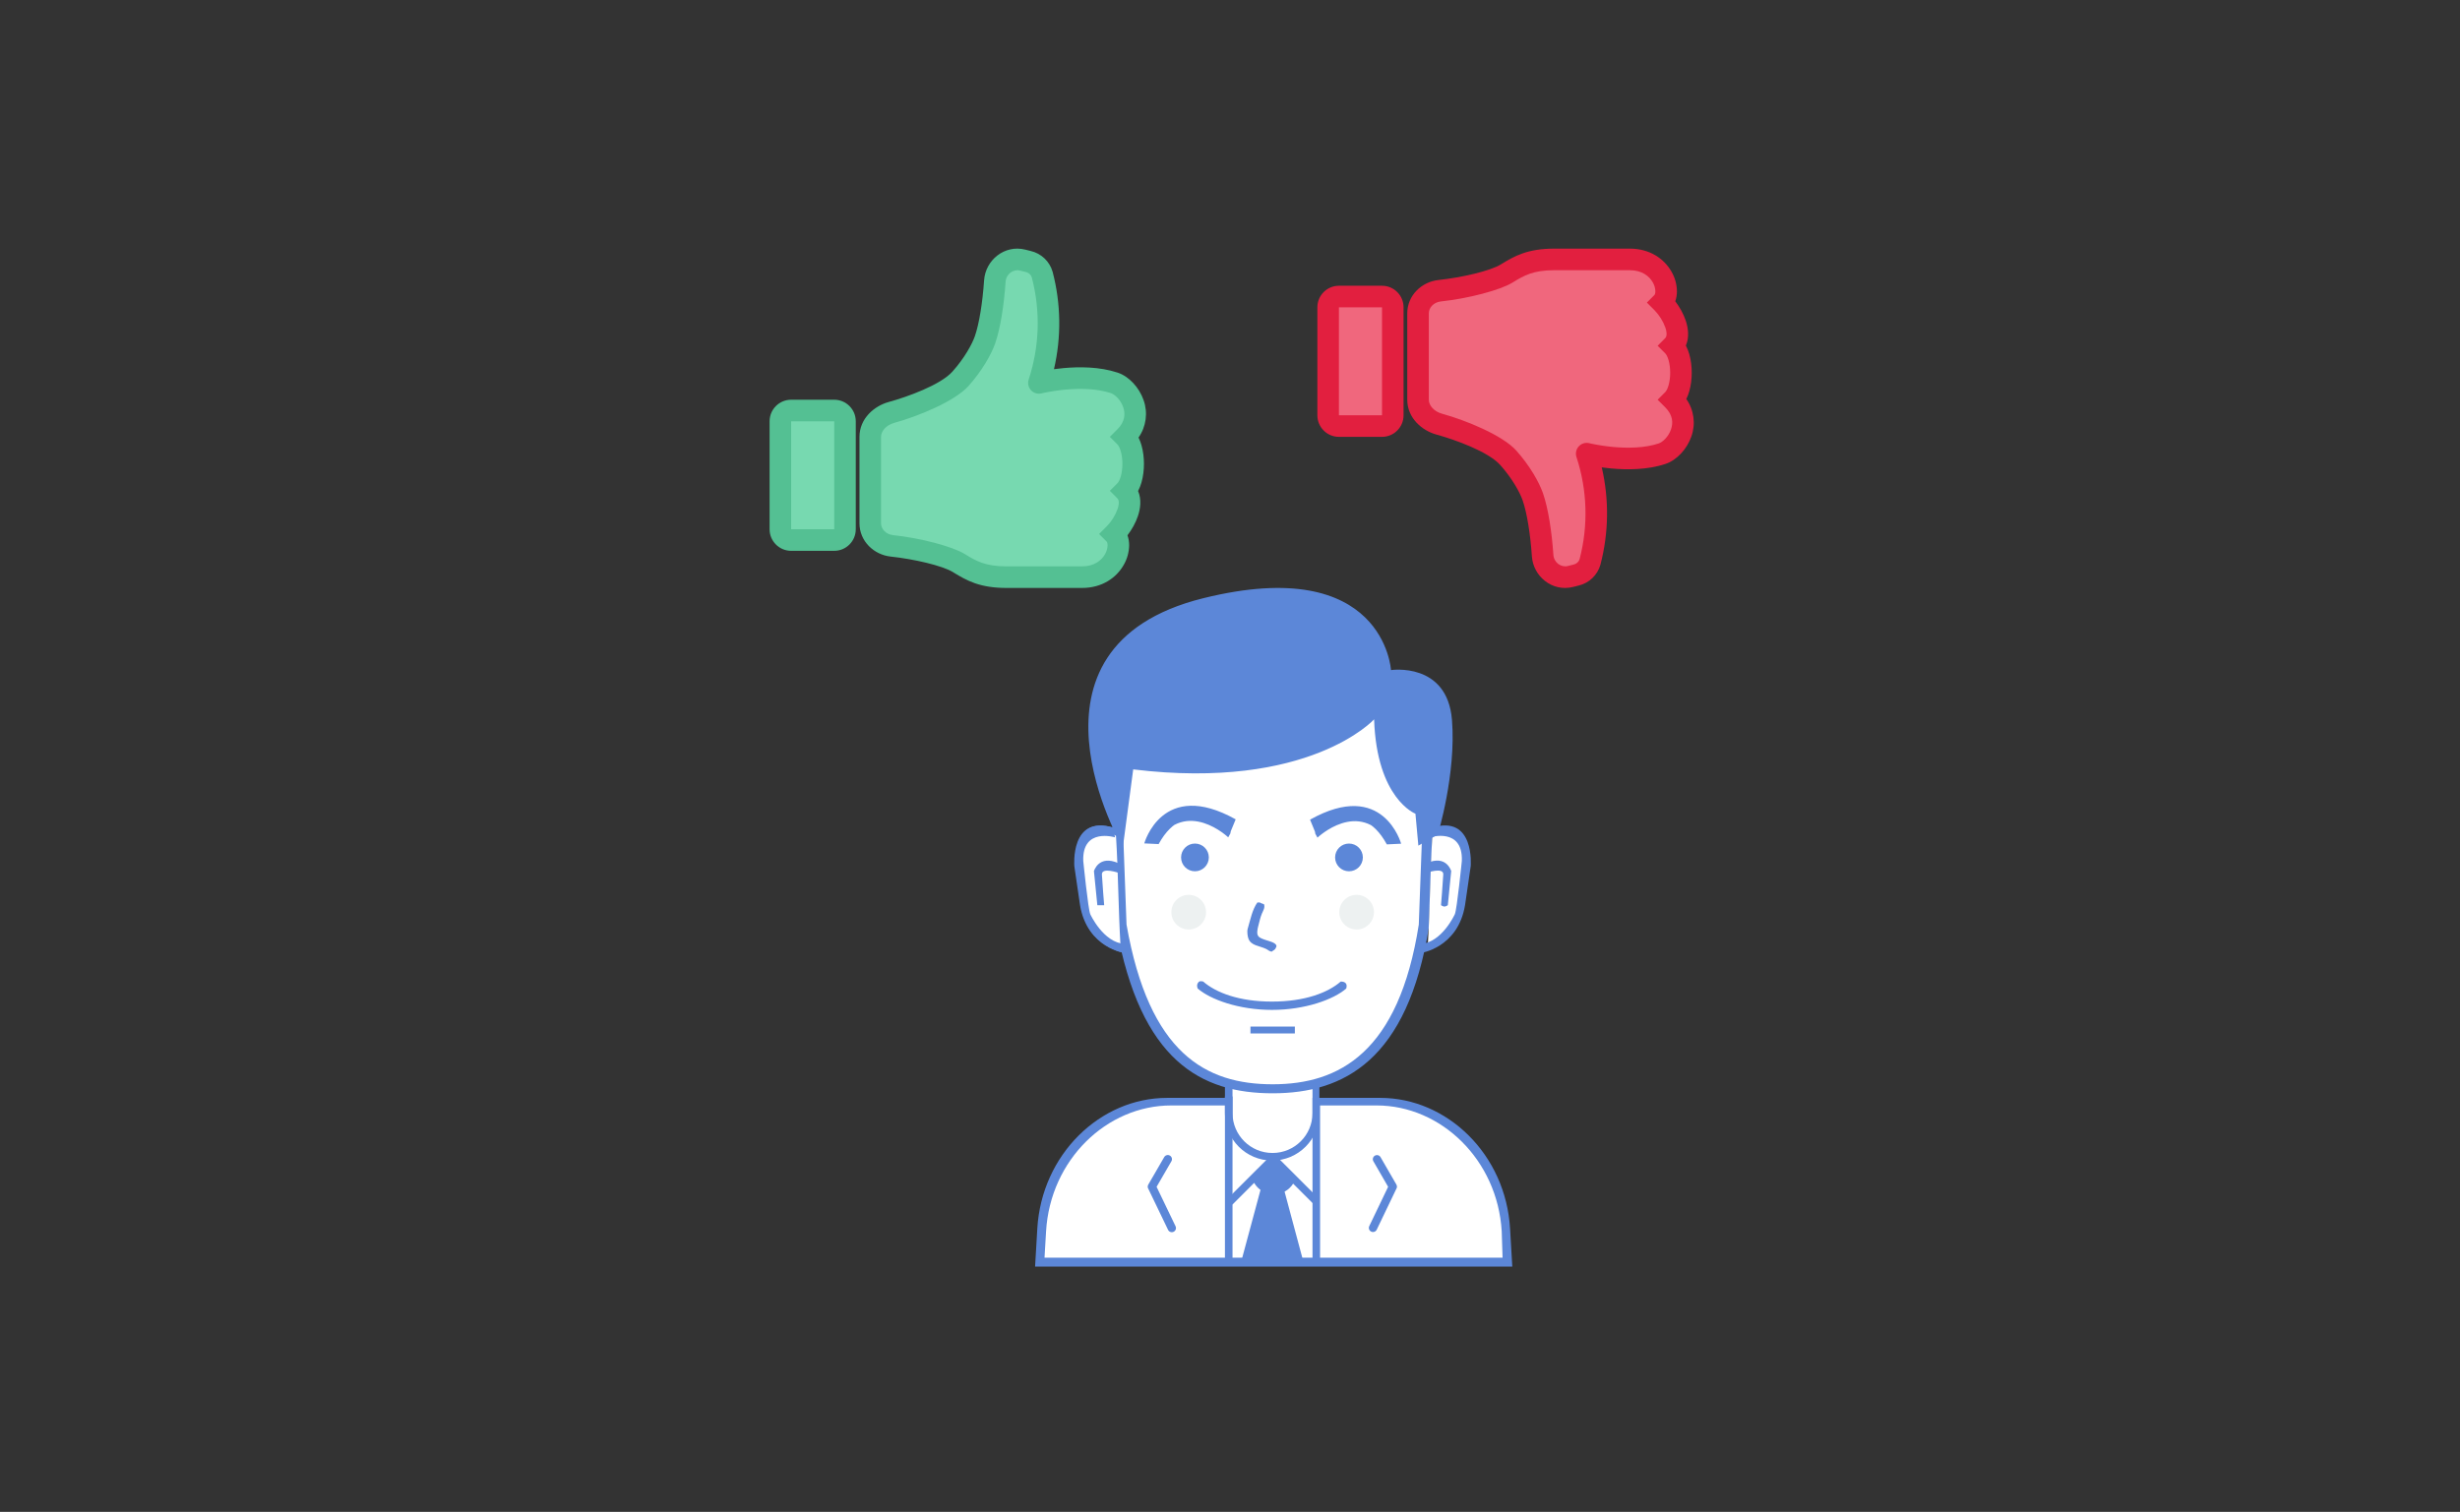
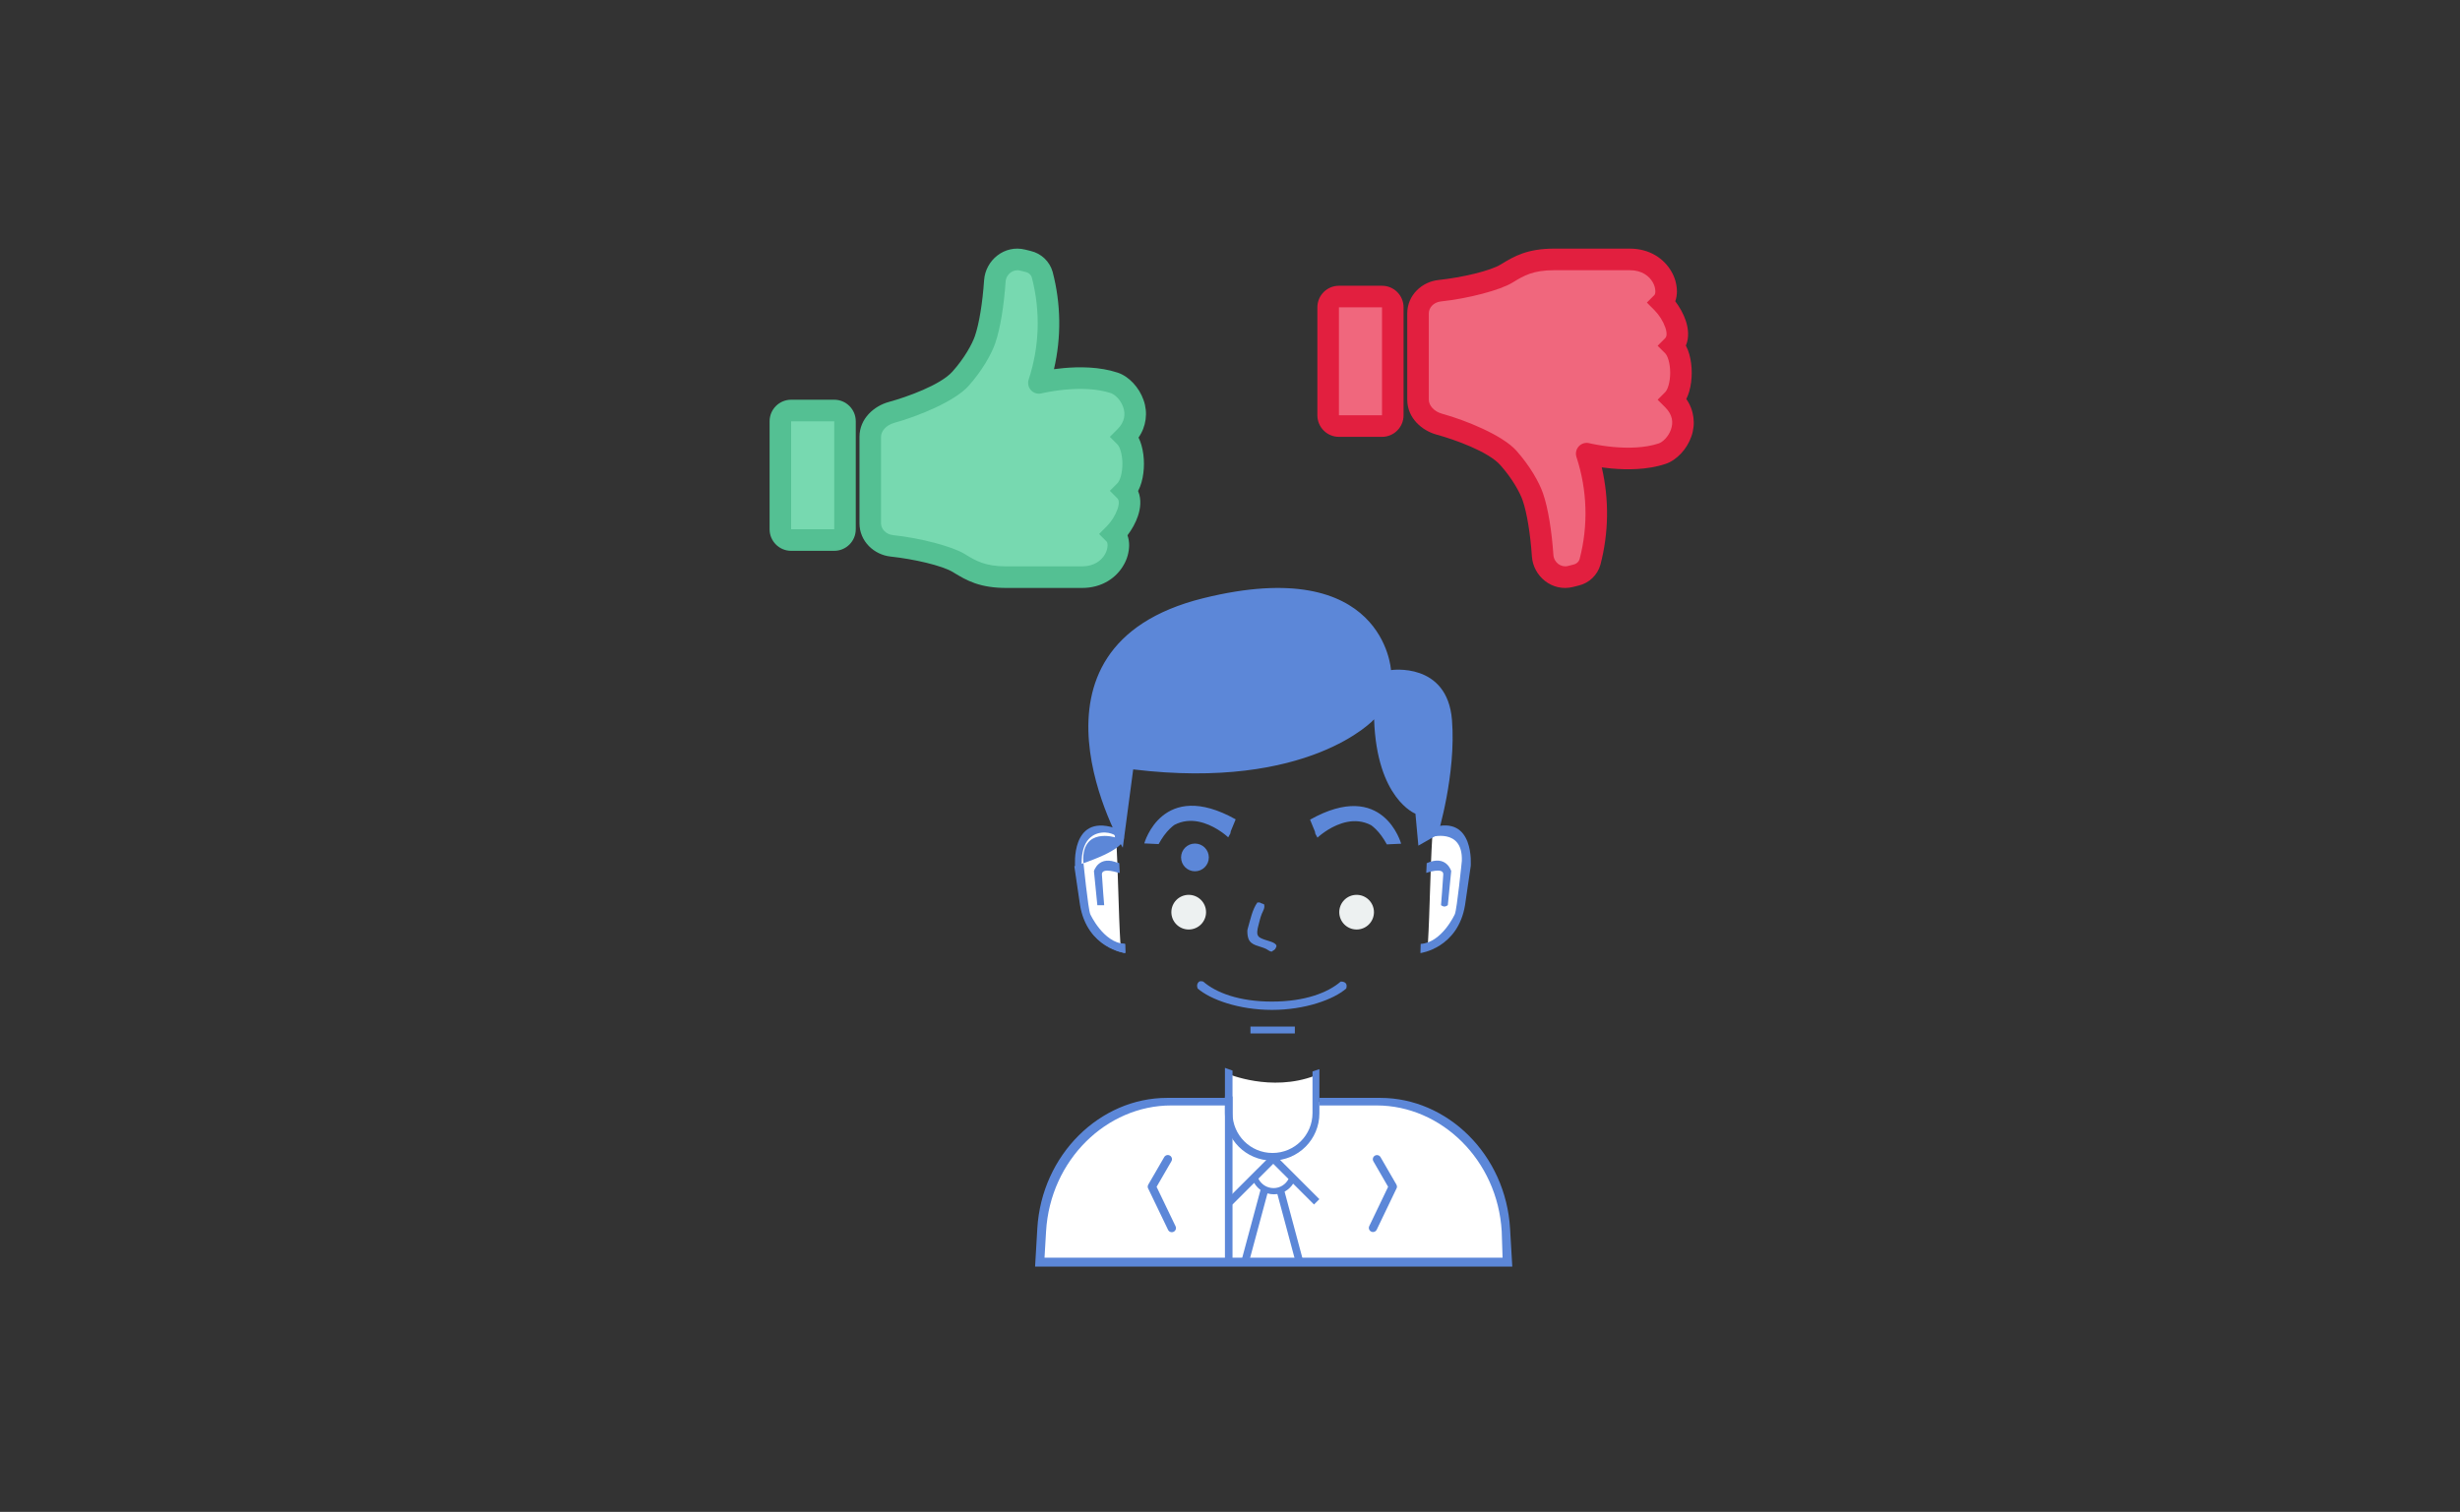
<svg xmlns="http://www.w3.org/2000/svg" width="732px" height="450px" viewBox="0 0 732 450" version="1.1">
  <rect x="0" y="0" width="732" height="450" fill="#333333" stroke="none" />
  <title>20</title>
  <g id="20" stroke="none" stroke-width="1" fill="none" fill-rule="evenodd">
    <g id="Group" transform="translate(229, 74)">
      <g id="Young-man-2" transform="translate(79, 101)">
        <path d="M1.333,201.238 C1.333,201.238 -3.621,157.843 39.052,153.002 C39.052,153.002 57.313,153.002 57.313,153.002 C57.313,153.002 57.313,144.596 57.313,144.596 C57.313,144.596 70.157,150.109 83.164,145.211 C83.164,145.211 83.574,153.002 83.574,153.002 C83.574,153.002 104.912,153.002 104.912,153.002 C104.912,153.002 142.071,156.708 139.823,201.238 C139.823,201.238 1.333,201.238 1.333,201.238 Z" id="body-bg-flat" fill="#FFFFFF" fill-rule="nonzero" />
        <path d="M139.468,202 C139.468,202 139.468,202 139.468,202 C139.468,202 2.653,202 2.653,202 C2.653,202 2.653,202 2.653,202 C2.653,202 0,202 0,202 C0,202 0.662,190.694 0.662,190.694 C1.956,168.619 19.362,151.772 39.281,151.772 C39.281,151.772 57.313,151.772 57.313,151.772 C57.313,151.772 57.313,154.027 57.313,154.027 C57.313,154.027 40.49,154.027 40.49,154.027 C21.292,154.027 4.516,170.243 3.27,191.492 C3.27,191.492 2.81,199.335 2.81,199.335 C2.81,199.335 139.107,199.335 139.107,199.335 C139.107,199.335 138.852,191.492 138.852,191.492 C137.606,170.243 120.829,154.027 101.632,154.027 C101.632,154.027 84.6,154.027 84.6,154.027 C84.6,154.027 84.6,151.772 84.6,151.772 C84.6,151.772 102.719,151.772 102.719,151.772 C122.638,151.772 140.044,168.619 141.338,190.694 C141.338,190.694 142,202 142,202 C142,202 139.468,202 139.468,202 Z" id="Rounded-Rectangle-13-copy-3" fill="#5C87D8" fill-rule="nonzero" />
        <path d="M58.749,143.648 C58.749,143.648 58.749,156.292 58.749,156.292 C58.749,162.854 64.077,168.173 70.649,168.173 C77.221,168.173 82.549,162.854 82.549,156.292 C82.549,156.292 82.549,143.909 82.549,143.909 C83.239,143.699 83.923,143.47 84.6,143.224 C84.6,143.224 84.6,156.378 84.6,156.378 C84.6,164.138 78.308,170.428 70.546,170.428 C62.784,170.428 56.492,164.138 56.492,156.378 C56.492,156.378 56.492,142.834 56.492,142.834 C57.235,143.128 57.988,143.398 58.749,143.648 Z" id="neck-copy-7" fill="#5C87D8" fill-rule="nonzero" />
        <g id="User" transform="translate(70.655, 75.204) scale(-1, 1) translate(-70.655, -75.204) translate(11.643, 0)" fill-rule="nonzero">
-           <path d="M58.974,21.893 C84.76,21.893 104.452,36.383 104.452,71.066 C104.452,71.066 103.327,101.025 103.327,101.025 C96.457,139.487 79.189,148.572 58.974,148.572 C38.757,148.572 20.7,139.106 14.62,101.025 C14.62,101.025 13.496,71.066 13.496,71.066 C13.496,36.533 33.187,21.893 58.974,21.893 Z" id="3-copy-5" fill="#FFFFFF" />
-           <path d="M105.483,100.853 C98.279,140.939 80.172,150.408 58.974,150.408 C37.774,150.408 18.839,140.543 12.464,100.853 C12.464,100.853 11.285,69.629 11.285,69.629 C11.285,33.638 31.934,18.38 58.974,18.38 C86.014,18.38 106.663,33.482 106.663,69.629 C106.663,69.629 105.483,100.853 105.483,100.853 Z M58.974,21.062 C33.693,21.062 14.388,35.7 14.388,70.229 C14.388,70.229 15.49,100.184 15.49,100.184 C21.451,138.261 39.154,147.726 58.974,147.726 C78.792,147.726 95.721,138.642 102.457,100.184 C102.457,100.184 103.559,70.229 103.559,70.229 C103.559,35.551 84.254,21.062 58.974,21.062 Z" id="3-copy-6" fill="#5C87D8" />
          <path d="M81.27,119.235 C77.517,122.49 69.041,125.588 59.18,125.588 C49.318,125.588 40.842,122.49 37.089,119.235 C37.089,119.235 36.705,118.179 37.269,117.616 C37.842,117.043 38.741,117.168 38.741,117.168 C42.489,120.426 49.314,123.113 59.18,123.113 C69.045,123.113 75.87,120.426 79.618,117.168 C79.618,117.168 80.535,116.827 80.981,117.272 C81.838,118.13 81.27,119.235 81.27,119.235 Z" id="usta" fill="#5C87D8" />
          <path d="M52.367,130.539 C52.367,130.539 65.58,130.539 65.58,130.539 C65.58,130.539 65.58,132.602 65.58,132.602 C65.58,132.602 52.367,132.602 52.367,132.602 C52.367,132.602 52.367,130.539 52.367,130.539 Z" id="-" fill="#5C87D8" />
          <path d="M11.46,73.779 C11.455,73.78 10.954,73.38 10.007,73.082 C9.534,72.933 8.946,72.811 8.276,72.781 C8.109,72.774 7.937,72.772 7.76,72.777 C7.584,72.782 7.404,72.794 7.221,72.813 C6.854,72.852 6.476,72.922 6.095,73.032 C4.57,73.47 3.015,74.534 2.101,76.732 C1.643,77.83 1.34,79.212 1.26,80.941 C1.24,81.374 1.234,81.828 1.243,82.304 C1.252,82.781 1.275,83.28 1.315,83.803 C1.394,84.849 1.537,85.99 1.749,87.233 C1.745,87.232 1.551,90.99 2.896,95.308 C4.16,99.53 7.195,104.717 12.799,106.199 C12.154,95.475 12.134,84.55 11.46,73.779 C11.46,73.779 11.46,73.779 11.46,73.779 Z" id="Shape-11-copy" fill="#FFFFFF" />
          <path d="M12.099,74.212 C12.099,74.212 2.337,71.189 2.68,81.218 C2.68,81.218 4.134,95.76 4.765,97.101 C4.765,97.101 8.599,105.568 14.927,105.943 C21.111,106.31 14.927,105.943 14.927,105.943 C14.927,105.943 15.004,108.672 15.004,108.672 C15.004,108.672 3.882,107.247 1.734,94.44 C1.734,94.44 0.038,82.806 0.038,82.806 C0.038,82.806 -1.278,67.409 11.491,71.324 C23.931,75.138 11.491,71.324 11.491,71.324 C11.491,71.324 12.099,74.212 12.099,74.212" id="Shape-3" fill="#5C87D8" />
          <path d="M8.877,94.416 C8.877,94.416 8.331,94.829 7.861,94.829 C7.392,94.829 6.852,94.416 6.852,94.416 C6.852,94.416 5.845,84.271 5.845,84.271 C5.845,84.271 7.235,79.275 13.134,81.915 C13.134,81.915 13.273,84.816 13.273,84.816 C13.273,84.816 8.098,82.982 8.205,85.266 C8.308,87.464 8.877,94.416 8.877,94.416 Z" id="Shape-4" fill="#5C87D8" />
          <path d="M105.658,74.235 C105.658,74.235 115.464,71.214 115.119,81.237 C115.119,81.237 113.659,95.769 113.025,97.108 C113.025,97.108 109.174,105.57 102.819,105.945 C96.607,106.311 102.819,105.945 102.819,105.945 C102.819,105.945 102.741,108.672 102.741,108.672 C102.741,108.672 113.912,107.248 116.069,94.45 C116.069,94.45 117.772,82.824 117.772,82.824 C117.772,82.824 119.094,67.437 106.269,71.349 C93.774,75.161 106.269,71.349 106.269,71.349 C106.269,71.349 105.658,74.235 105.658,74.235" id="Shape-3_1" fill="#5C87D8" />
          <path d="M108.895,94.426 C108.895,94.426 109.443,94.838 109.915,94.838 C110.386,94.838 110.928,94.426 110.928,94.426 C110.928,94.426 111.94,84.287 111.94,84.287 C111.94,84.287 110.544,79.294 104.619,81.933 C104.619,81.933 104.479,84.832 104.479,84.832 C104.479,84.832 109.677,82.999 109.57,85.281 C109.466,87.478 108.895,94.426 108.895,94.426 Z" id="Shape-4_1" fill="#5C87D8" />
          <path d="M105.59,73.797 C105.596,73.797 106.098,73.395 107.045,73.096 C107.519,72.947 108.107,72.824 108.778,72.794 C108.946,72.786 109.118,72.785 109.295,72.79 C109.471,72.795 109.652,72.806 109.835,72.826 C110.202,72.865 110.581,72.936 110.962,73.046 C112.488,73.486 114.046,74.555 114.96,76.763 C115.419,77.867 115.722,79.255 115.802,80.992 C115.822,81.426 115.828,81.882 115.819,82.361 C115.811,82.84 115.787,83.342 115.747,83.867 C115.668,84.918 115.525,86.064 115.312,87.313 C115.317,87.312 115.511,91.087 114.165,95.426 C112.899,99.667 109.861,104.877 104.25,106.366 C104.896,95.593 104.916,84.618 105.59,73.797 C105.59,73.797 105.59,73.797 105.59,73.797 Z" id="Shape-11" fill="#FFFFFF" />
-           <path d="M105.871,74.235 C105.871,74.235 115.677,71.214 115.332,81.237 C115.332,81.237 113.872,95.769 113.238,97.108 C113.238,97.108 109.387,105.57 103.031,105.945 C96.82,106.311 103.031,105.945 103.031,105.945 C103.031,105.945 102.954,108.672 102.954,108.672 C102.954,108.672 114.125,107.248 116.282,94.45 C116.282,94.45 117.985,82.824 117.985,82.824 C117.985,82.824 119.307,67.437 106.482,71.349 C93.987,75.16 106.482,71.349 106.482,71.349 C106.482,71.349 105.871,74.235 105.871,74.235" id="Shape-3_2" fill="#5C87D8" />
+           <path d="M105.871,74.235 C105.871,74.235 115.677,71.214 115.332,81.237 C115.332,81.237 113.872,95.769 113.238,97.108 C113.238,97.108 109.387,105.57 103.031,105.945 C96.82,106.311 103.031,105.945 103.031,105.945 C103.031,105.945 102.954,108.672 102.954,108.672 C102.954,108.672 114.125,107.248 116.282,94.45 C116.282,94.45 117.985,82.824 117.985,82.824 C93.987,75.16 106.482,71.349 106.482,71.349 C106.482,71.349 105.871,74.235 105.871,74.235" id="Shape-3_2" fill="#5C87D8" />
          <path d="M109.108,94.426 C109.108,94.426 111.141,94.426 111.141,94.426 C111.141,94.426 112.153,84.287 112.153,84.287 C112.153,84.287 110.757,79.294 104.832,81.933 C104.832,81.933 104.692,84.832 104.692,84.832 C104.692,84.832 109.89,82.999 109.783,85.281 C109.679,87.478 109.108,94.426 109.108,94.426 Z" id="Shape-4_2" fill="#5C87D8" />
          <path d="M62.792,93.613 C63.033,93.613 63.274,93.613 63.515,93.613 C65.009,95.64 65.617,98.755 66.405,101.452 C66.65,102.287 66.413,103.749 66.199,104.34 C65.416,106.504 62.958,106.465 60.934,107.434 C60.391,107.695 59.987,108.144 59.283,108.259 C58.824,107.856 58.27,107.776 58.044,107.125 C57.486,106.358 58.205,105.879 58.767,105.578 C59.786,105.031 62.932,104.493 63.309,103.515 C63.775,102.985 63.465,101.392 63.309,100.833 C62.909,99.401 62.717,98.205 62.173,96.913 C61.812,96.055 61.178,95.151 61.554,94.128 C61.865,93.995 62.538,93.843 62.792,93.613 Z" id="new_vector_shape_done" fill="#5C87D8" />
-           <path d="M36.263,76.078 C38.544,76.078 40.392,77.925 40.392,80.204 C40.392,82.482 38.544,84.329 36.263,84.329 C33.983,84.329 32.134,82.482 32.134,80.204 C32.134,77.925 33.983,76.078 36.263,76.078 Z" id="oko" fill="#5C87D8" />
          <path d="M82.096,76.078 C84.376,76.078 86.225,77.925 86.225,80.204 C86.225,82.482 84.376,84.329 82.096,84.329 C79.815,84.329 77.967,82.482 77.967,80.204 C77.967,77.925 79.815,76.078 82.096,76.078 Z" id="oko_1" fill="#5C87D8" />
          <path d="M83.954,91.343 C86.804,91.343 89.115,93.652 89.115,96.501 C89.115,99.349 86.804,101.658 83.954,101.658 C81.103,101.658 78.792,99.349 78.792,96.501 C78.792,93.652 81.103,91.343 83.954,91.343 Z" id="Ellipse-3-copy-3" fill="#EDF1F1" />
          <path d="M33.992,91.343 C36.843,91.343 39.154,93.652 39.154,96.501 C39.154,99.349 36.843,101.658 33.992,101.658 C31.142,101.658 28.831,99.349 28.831,96.501 C28.831,93.652 31.142,91.343 33.992,91.343 Z" id="Ellipse-3-copy-4" fill="#EDF1F1" />
          <path d="M15.249,66.577 C15.249,66.577 28.843,59.691 27.34,36.009 C27.34,36.009 49.086,59.818 101.502,52.56 C101.502,52.56 103.979,74.84 103.979,74.84 C103.979,74.84 134.793,17.787 79.618,4.7 C25.622,-8.107 25,25.682 25,25.682 C25,25.682 8.441,23.21 7.059,39.314 C5.676,55.418 10.663,72.364 10.663,72.364 C10.663,72.364 14.792,75.665 14.792,75.665 C14.792,75.665 15.249,66.577 15.249,66.577 Z" id="fill" fill="#5C87D8" />
          <path d="M103.567,77.315 C103.567,77.315 100.47,54.004 100.47,54.004 C48.053,60.36 28.785,39.104 28.785,39.104 C28.005,62.785 16.488,67.196 16.488,67.196 C16.488,67.196 15.618,76.697 15.618,76.697 C15.618,76.697 9.838,73.396 9.838,73.396 C9.838,73.396 4.331,55.426 5.613,39.314 C6.996,21.937 23.761,24.445 23.761,24.445 C23.761,24.445 25.751,-10.288 79.618,3.05 C138.406,17.606 103.567,77.315 103.567,77.315 Z M79.205,5.938 C25.057,-6.211 26.147,27.599 26.147,27.599 C26.147,27.599 9.886,23.21 8.504,39.314 C7.121,55.418 11.696,71.333 11.696,71.333 C11.696,71.333 13.554,72.777 13.554,72.777 C13.554,72.777 13.804,65.752 13.804,65.752 C13.804,65.752 27.421,61.076 25.895,32.915 C25.895,32.915 45.329,58.356 102.741,51.116 C102.741,51.116 104.805,69.683 104.805,69.683 C104.805,69.683 129.907,17.314 79.205,5.938 Z" id="line" fill="#5C87D8" />
          <path d="M72.196,74.228 C72.196,74.228 84.556,62.44 93.386,75.428 C93.386,75.428 95.721,76.031 95.721,76.031 C95.721,76.031 92.73,57.873 70.947,69.68 C70.947,69.68 71.554,73.065 71.554,73.065 M72.038,73.065 C72.038,73.065 84.612,61.017 92.902,76.235 C92.902,76.235 97.173,76.031 97.173,76.031 C97.173,76.031 91.846,56.634 69.979,68.873 C69.979,68.873 72.038,73.872 72.038,73.872" id="R-copy" fill="#5C87D8" />
          <path d="M45.637,74.319 C45.637,74.319 33.318,62.531 24.517,75.518 C24.517,75.518 22.19,76.122 22.19,76.122 C22.19,76.122 25.171,57.964 46.881,69.771 C46.881,69.771 46.277,73.156 46.277,73.156 M45.794,73.156 C45.794,73.156 33.262,61.108 25,76.325 C25,76.325 20.743,76.122 20.743,76.122 C20.743,76.122 26.052,56.725 47.846,68.964 C47.846,68.964 45.794,73.963 45.794,73.963" id="R-copy-3" fill="#5C87D8" />
        </g>
        <path d="M107.47,178.889 C107.47,178.889 101.659,191.001 101.659,191.001 C101.365,191.614 100.63,191.872 100.017,191.579 C99.404,191.285 99.145,190.55 99.439,189.938 C99.439,189.938 105.052,178.24 105.052,178.24 C105.052,178.24 100.666,170.65 100.666,170.65 C100.326,170.061 100.528,169.309 101.117,168.969 C101.705,168.63 102.458,168.831 102.798,169.42 C102.798,169.42 107.517,177.587 107.517,177.587 C107.76,178.008 107.725,178.512 107.47,178.889 Z" id="Rounded-Rectangle-2" fill="#5C87D8" fill-rule="nonzero" />
        <path d="M33.726,178.901 C33.726,178.901 39.568,191.05 39.568,191.05 C39.864,191.665 40.603,191.924 41.219,191.629 C41.836,191.335 42.096,190.598 41.8,189.983 C41.8,189.983 36.157,178.25 36.157,178.25 C36.157,178.25 40.567,170.636 40.567,170.636 C40.908,170.046 40.705,169.291 40.114,168.951 C39.522,168.61 38.765,168.812 38.423,169.402 C38.423,169.402 33.679,177.594 33.679,177.594 C33.434,178.017 33.47,178.522 33.726,178.901 Z" id="Rounded-Rectangle-2-copy-3" fill="#5C87D8" fill-rule="nonzero" />
        <path d="M56.492,151.362 C56.492,151.362 58.749,151.362 58.749,151.362 C58.749,151.362 58.749,201.18 58.749,201.18 C58.749,201.18 56.492,201.18 56.492,201.18 C56.492,201.18 56.492,151.362 56.492,151.362 Z" id="Rectangle-24" fill="#5C87D8" fill-rule="nonzero" />
-         <path d="M82.549,151.772 C82.549,151.772 84.805,151.772 84.805,151.772 C84.805,151.772 84.805,201.59 84.805,201.59 C84.805,201.59 82.549,201.59 82.549,201.59 C82.549,201.59 82.549,151.772 82.549,151.772 Z" id="Rectangle-24-copy" fill="#5C87D8" fill-rule="nonzero" />
-         <path d="M64.808,175.771 C64.808,175.771 70.578,169.525 70.578,169.525 C70.578,169.525 76.829,175.771 76.829,175.771 C76.829,175.771 73.463,179.135 73.463,179.135 C73.463,179.135 78.753,200.757 78.753,200.757 C78.753,200.757 62.403,200.757 62.403,200.757 C62.403,200.757 68.174,179.135 68.174,179.135 C68.174,179.135 64.808,175.771 64.808,175.771 Z" id="Shape-34" fill="#5C87D8" fill-rule="nonzero" />
        <path d="M77.647,201.088 C77.647,201.088 71.831,179.401 71.831,179.401 C71.831,179.401 73.04,179.038 73.04,179.038 C73.04,179.038 73.842,178.187 73.842,178.187 C73.842,178.187 79.993,201.125 79.993,201.125 C79.993,201.125 77.647,201.088 77.647,201.088 Z M61.242,200.832 C61.242,200.832 67.314,178.293 67.314,178.293 C67.314,178.293 67.706,178.628 67.706,178.628 C67.706,178.628 68.937,179.448 68.937,179.448 C68.937,179.448 69.343,179.489 69.343,179.489 C69.343,179.489 63.584,200.869 63.584,200.869 C63.584,200.869 61.242,200.832 61.242,200.832 Z" id="Rectangle-24-copy-4" fill="#5C87D8" fill-rule="nonzero" />
        <path d="M84.593,181.916 C84.593,181.916 82.998,183.51 82.998,183.51 C82.998,183.51 76.788,177.305 76.788,177.305 C75.59,179.207 73.474,180.474 71.059,180.474 C68.546,180.474 66.358,179.103 65.19,177.072 C65.19,177.072 58.708,183.549 58.708,183.549 C58.708,183.549 57.108,181.95 57.108,181.95 C57.108,181.95 69.87,169.198 69.87,169.198 C69.87,169.198 70.868,168.273 70.868,168.273 C70.868,168.273 71.866,169.198 71.866,169.198 C71.866,169.198 84.593,181.916 84.593,181.916 Z M66.445,175.817 C67.264,177.482 68.975,178.628 70.956,178.628 C72.893,178.628 74.57,177.531 75.409,175.927 C75.409,175.927 70.872,171.394 70.872,171.394 C70.872,171.394 66.445,175.817 66.445,175.817 Z" id="Ellipse-6" fill="#5C87D8" />
      </g>
      <g id="hand-thumbs-up-svgrepo-com" transform="translate(219, 50.5) scale(1, -1) translate(-219, -50.5) translate(163, 0)">
        <rect id="Rectangle" fill="#F0677D" x="4.8" y="48.095" width="19.2" height="38.476" />
        <path d="M30.826,51.603 L30.826,85.067 L38.83,89.949 L51.665,91.019 L60.768,96.187 L79.351,97.691 L99.977,97.691 L104.22,91.019 L104.22,82.4 L106.565,71.58 L106.565,54.19 C107.654,51.184 108.143,48.924 108.034,47.411 C107.925,45.898 107.109,43.638 105.585,40.632 L96.985,39.542 L79.351,39.542 L83.349,23.088 L80.5,3.697 L71.949,3.697 L69.372,6.436 L63.865,29.565 L54.946,40.632 L37.636,48.55 L30.826,51.603 Z" id="Path-74" fill="#F0677D" />
        <path d="M76.062,0.296 C69.933,-1.239 64.24,3.406 63.829,9.419 C63.368,16.172 62.355,22.372 61.085,26.06 C60.284,28.373 58.015,32.568 54.418,36.59 C50.847,40.593 40.891,44.159 35.448,45.649 C31.14,46.825 26.748,50.565 26.748,56.026 L26.748,81.732 C26.748,87.161 31.121,91.138 36.032,91.658 C42.892,92.391 51.366,94.325 54.597,96.303 L54.905,96.496 C56.649,97.556 58.611,98.732 61.124,99.606 C63.669,100.48 66.644,101 70.523,101 L92.962,101 C98.969,101 103.213,97.935 105.361,94.164 C106.399,92.384 106.96,90.366 106.989,88.304 C106.989,87.328 106.842,86.3 106.496,85.323 C107.784,83.633 108.932,81.61 109.624,79.534 C110.329,77.414 110.727,74.639 109.65,72.152 C110.092,71.317 110.419,70.424 110.669,69.563 C111.163,67.828 111.394,65.914 111.394,64.057 C111.394,62.206 111.163,60.298 110.669,58.557 C110.445,57.757 110.149,56.978 109.785,56.231 C112.063,52.983 112.622,48.828 111.285,45.091 C109.964,41.287 106.912,38.023 103.591,36.918 C98.161,35.106 92.032,35.145 87.461,35.562 C86.512,35.648 85.565,35.755 84.621,35.884 C86.845,26.339 86.708,16.394 84.223,6.914 C83.343,3.821 80.86,1.448 77.735,0.714 L76.062,0.296 Z M70.523,94.582 C67.253,94.582 64.99,94.138 63.214,93.528 C61.412,92.905 59.97,92.063 58.239,91.003 L57.982,90.849 C54.424,88.671 44.994,86.152 36.711,85.272 C34.576,85.041 33.159,83.409 33.159,81.738 L33.159,56.026 C33.159,54.394 34.608,52.537 37.134,51.849 C44.155,49.922 55.117,45.45 59.201,40.876 C63.272,36.314 66.022,31.399 67.138,28.167 C68.695,23.67 69.747,16.808 70.228,9.856 C70.388,7.531 72.536,6.04 74.504,6.528 L76.184,6.952 C77.209,7.209 77.838,7.871 78.03,8.591 C80.648,18.588 80.325,29.131 77.101,38.948 C76.729,40.06 76.991,41.287 77.786,42.149 C78.58,43.01 79.779,43.37 80.915,43.086 L81.024,43.06 L81.396,42.97 C83.588,42.504 85.806,42.167 88.038,41.962 C92.289,41.576 97.379,41.615 101.565,43.015 C102.687,43.388 104.45,44.943 105.22,47.191 C105.906,49.17 105.778,51.496 103.514,53.758 L101.251,56.026 L103.514,58.3 C103.79,58.576 104.188,59.206 104.502,60.324 C104.809,61.397 104.983,62.701 104.983,64.057 C104.983,65.419 104.809,66.717 104.502,67.796 C104.181,68.914 103.79,69.544 103.514,69.82 L101.251,72.088 L103.514,74.362 C103.816,74.664 104.213,75.5 103.546,77.498 C102.852,79.435 101.747,81.2 100.309,82.67 L98.046,84.938 L100.309,87.212 C100.347,87.244 100.572,87.533 100.572,88.304 C100.543,89.247 100.276,90.166 99.796,90.977 C98.738,92.828 96.571,94.575 92.962,94.575 L70.523,94.582 Z" id="Shape" fill="#E21F3F" fill-rule="nonzero" />
        <path d="M19.233,44.974 C22.774,44.974 25.645,47.851 25.645,51.399 L25.645,83.524 C25.645,87.072 22.774,89.949 19.233,89.949 L6.411,89.949 C2.87,89.949 0,87.072 0,83.524 L0,51.399 C0,47.851 2.87,44.974 6.411,44.974 L19.233,44.974 Z M19.233,51.399 L6.411,51.399 L6.411,83.524 L19.233,83.524 L19.233,51.399 Z" id="Rectangle" fill="#E21F3F" fill-rule="nonzero" />
      </g>
      <g id="hand-thumbs-up-svgrepo-com-copy">
        <rect id="Rectangle" fill="#77D9B0" x="3.2" y="48.095" width="19.2" height="38.476" />
        <path d="M30.826,51.603 L30.826,85.067 L38.83,89.949 L51.665,91.019 L60.768,96.187 L79.351,97.691 L99.977,97.691 L104.22,91.019 L104.22,82.4 L106.565,71.58 L106.565,54.19 C107.654,51.184 108.143,48.924 108.034,47.411 C107.925,45.898 107.109,43.638 105.585,40.632 L96.985,39.542 L79.351,39.542 L83.349,23.088 L80.5,3.697 L71.949,3.697 L69.372,6.436 L63.865,29.565 L54.946,40.632 L37.636,48.55 L30.826,51.603 Z" id="Path-74-Copy" fill="#77D9B0" />
        <path d="M76.062,0.296 C69.933,-1.239 64.24,3.406 63.829,9.419 C63.368,16.172 62.355,22.372 61.085,26.06 C60.284,28.373 58.015,32.568 54.418,36.59 C50.847,40.593 40.891,44.159 35.448,45.649 C31.14,46.825 26.748,50.565 26.748,56.026 L26.748,81.732 C26.748,87.161 31.121,91.138 36.032,91.658 C42.892,92.391 51.366,94.325 54.597,96.303 L54.905,96.496 C56.649,97.556 58.611,98.732 61.124,99.606 C63.669,100.48 66.644,101 70.523,101 L92.962,101 C98.969,101 103.213,97.935 105.361,94.164 C106.399,92.384 106.96,90.366 106.989,88.304 C106.989,87.328 106.842,86.3 106.496,85.323 C107.784,83.633 108.932,81.61 109.624,79.534 C110.329,77.414 110.727,74.639 109.65,72.152 C110.092,71.317 110.419,70.424 110.669,69.563 C111.163,67.828 111.394,65.914 111.394,64.057 C111.394,62.206 111.163,60.298 110.669,58.557 C110.445,57.757 110.149,56.978 109.785,56.231 C112.063,52.983 112.622,48.828 111.285,45.091 C109.964,41.287 106.912,38.023 103.591,36.918 C98.161,35.106 92.032,35.145 87.461,35.562 C86.512,35.648 85.565,35.755 84.621,35.884 C86.845,26.339 86.708,16.394 84.223,6.914 C83.343,3.821 80.86,1.448 77.735,0.714 L76.062,0.296 Z M70.523,94.582 C67.253,94.582 64.99,94.138 63.214,93.528 C61.412,92.905 59.97,92.063 58.239,91.003 L57.982,90.849 C54.424,88.671 44.994,86.152 36.711,85.272 C34.576,85.041 33.159,83.409 33.159,81.738 L33.159,56.026 C33.159,54.394 34.608,52.537 37.134,51.849 C44.155,49.922 55.117,45.45 59.201,40.876 C63.272,36.314 66.022,31.399 67.138,28.167 C68.695,23.67 69.747,16.808 70.228,9.856 C70.388,7.531 72.536,6.04 74.504,6.528 L76.184,6.952 C77.209,7.209 77.838,7.871 78.03,8.591 C80.648,18.588 80.325,29.131 77.101,38.948 C76.729,40.06 76.991,41.287 77.786,42.149 C78.58,43.01 79.779,43.37 80.915,43.086 L81.024,43.06 L81.396,42.97 C83.588,42.504 85.806,42.167 88.038,41.962 C92.289,41.576 97.379,41.615 101.565,43.015 C102.687,43.388 104.45,44.943 105.22,47.191 C105.906,49.17 105.778,51.496 103.514,53.758 L101.251,56.026 L103.514,58.3 C103.79,58.576 104.188,59.206 104.502,60.324 C104.809,61.397 104.983,62.701 104.983,64.057 C104.983,65.419 104.809,66.717 104.502,67.796 C104.181,68.914 103.79,69.544 103.514,69.82 L101.251,72.088 L103.514,74.362 C103.816,74.664 104.213,75.5 103.546,77.498 C102.852,79.435 101.747,81.2 100.309,82.67 L98.046,84.938 L100.309,87.212 C100.347,87.244 100.572,87.533 100.572,88.304 C100.543,89.247 100.276,90.166 99.796,90.977 C98.738,92.828 96.571,94.575 92.962,94.575 L70.523,94.582 Z" id="Shape" fill="#54C093" fill-rule="nonzero" />
        <path d="M19.233,44.974 C22.774,44.974 25.645,47.851 25.645,51.399 L25.645,83.524 C25.645,87.072 22.774,89.949 19.233,89.949 L6.411,89.949 C2.87,89.949 0,87.072 0,83.524 L0,51.399 C0,47.851 2.87,44.974 6.411,44.974 L19.233,44.974 Z M19.233,51.399 L6.411,51.399 L6.411,83.524 L19.233,83.524 L19.233,51.399 Z" id="Rectangle" fill="#54C093" fill-rule="nonzero" />
      </g>
    </g>
  </g>
</svg>